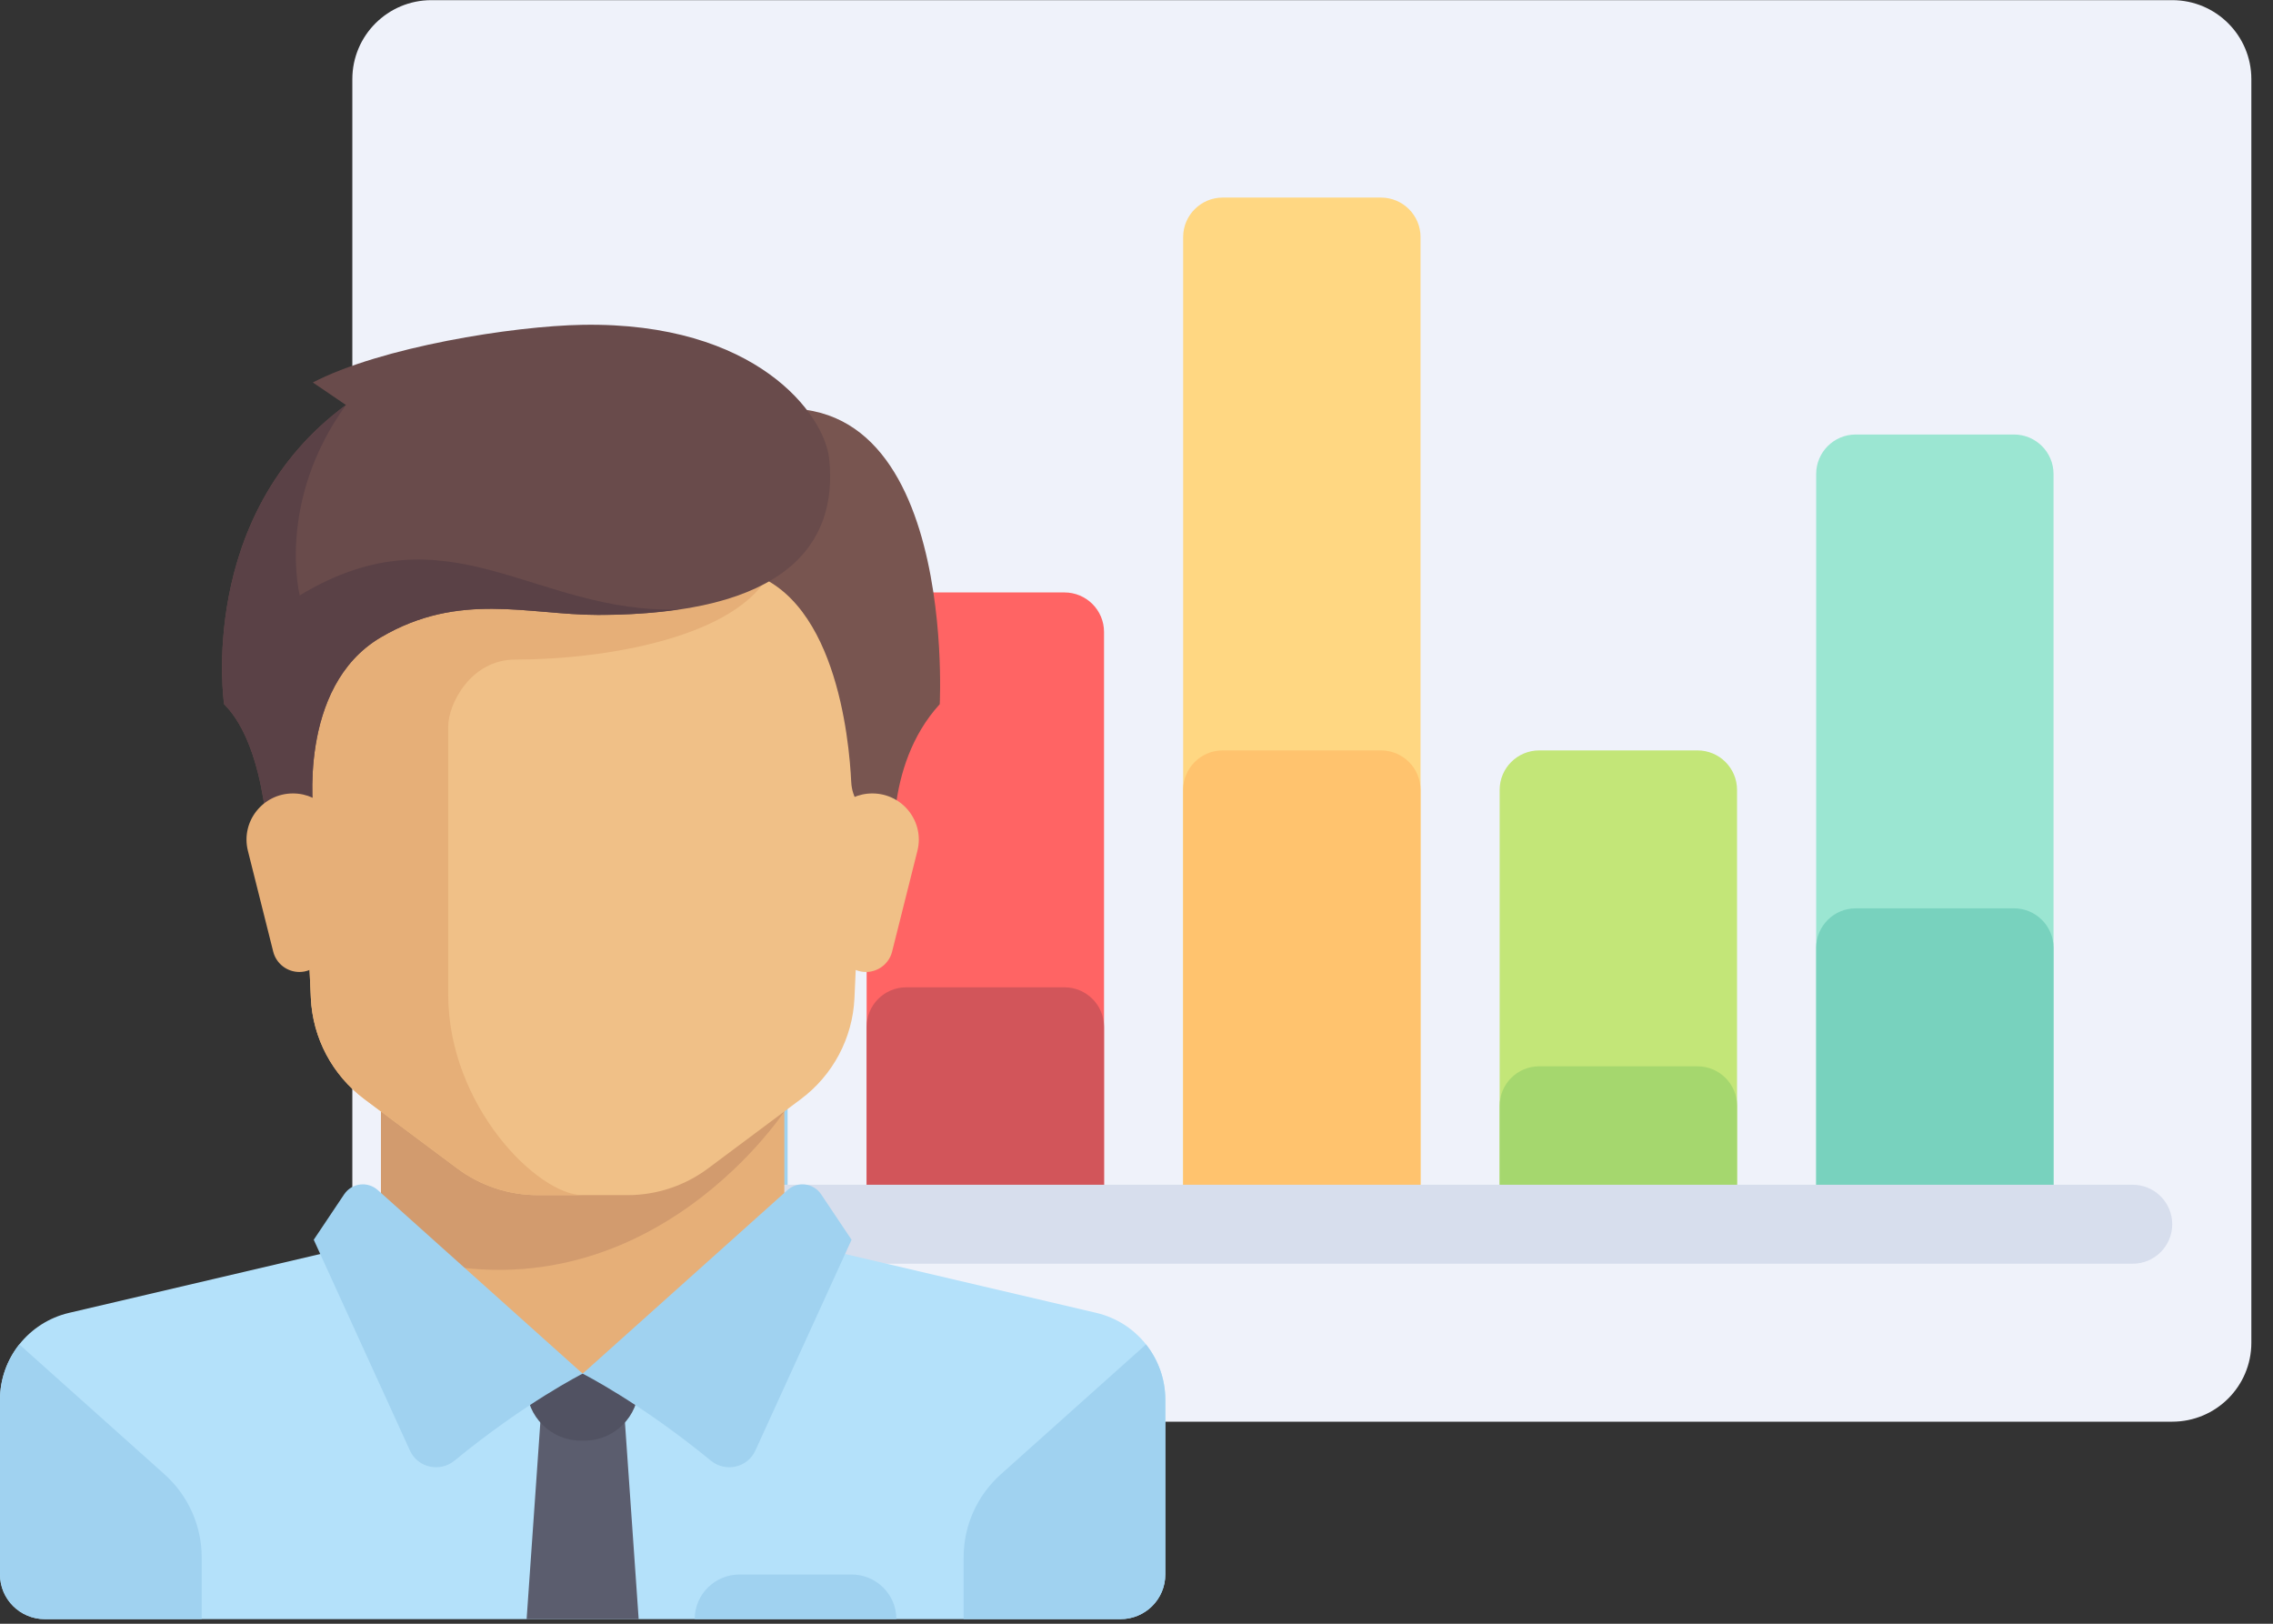
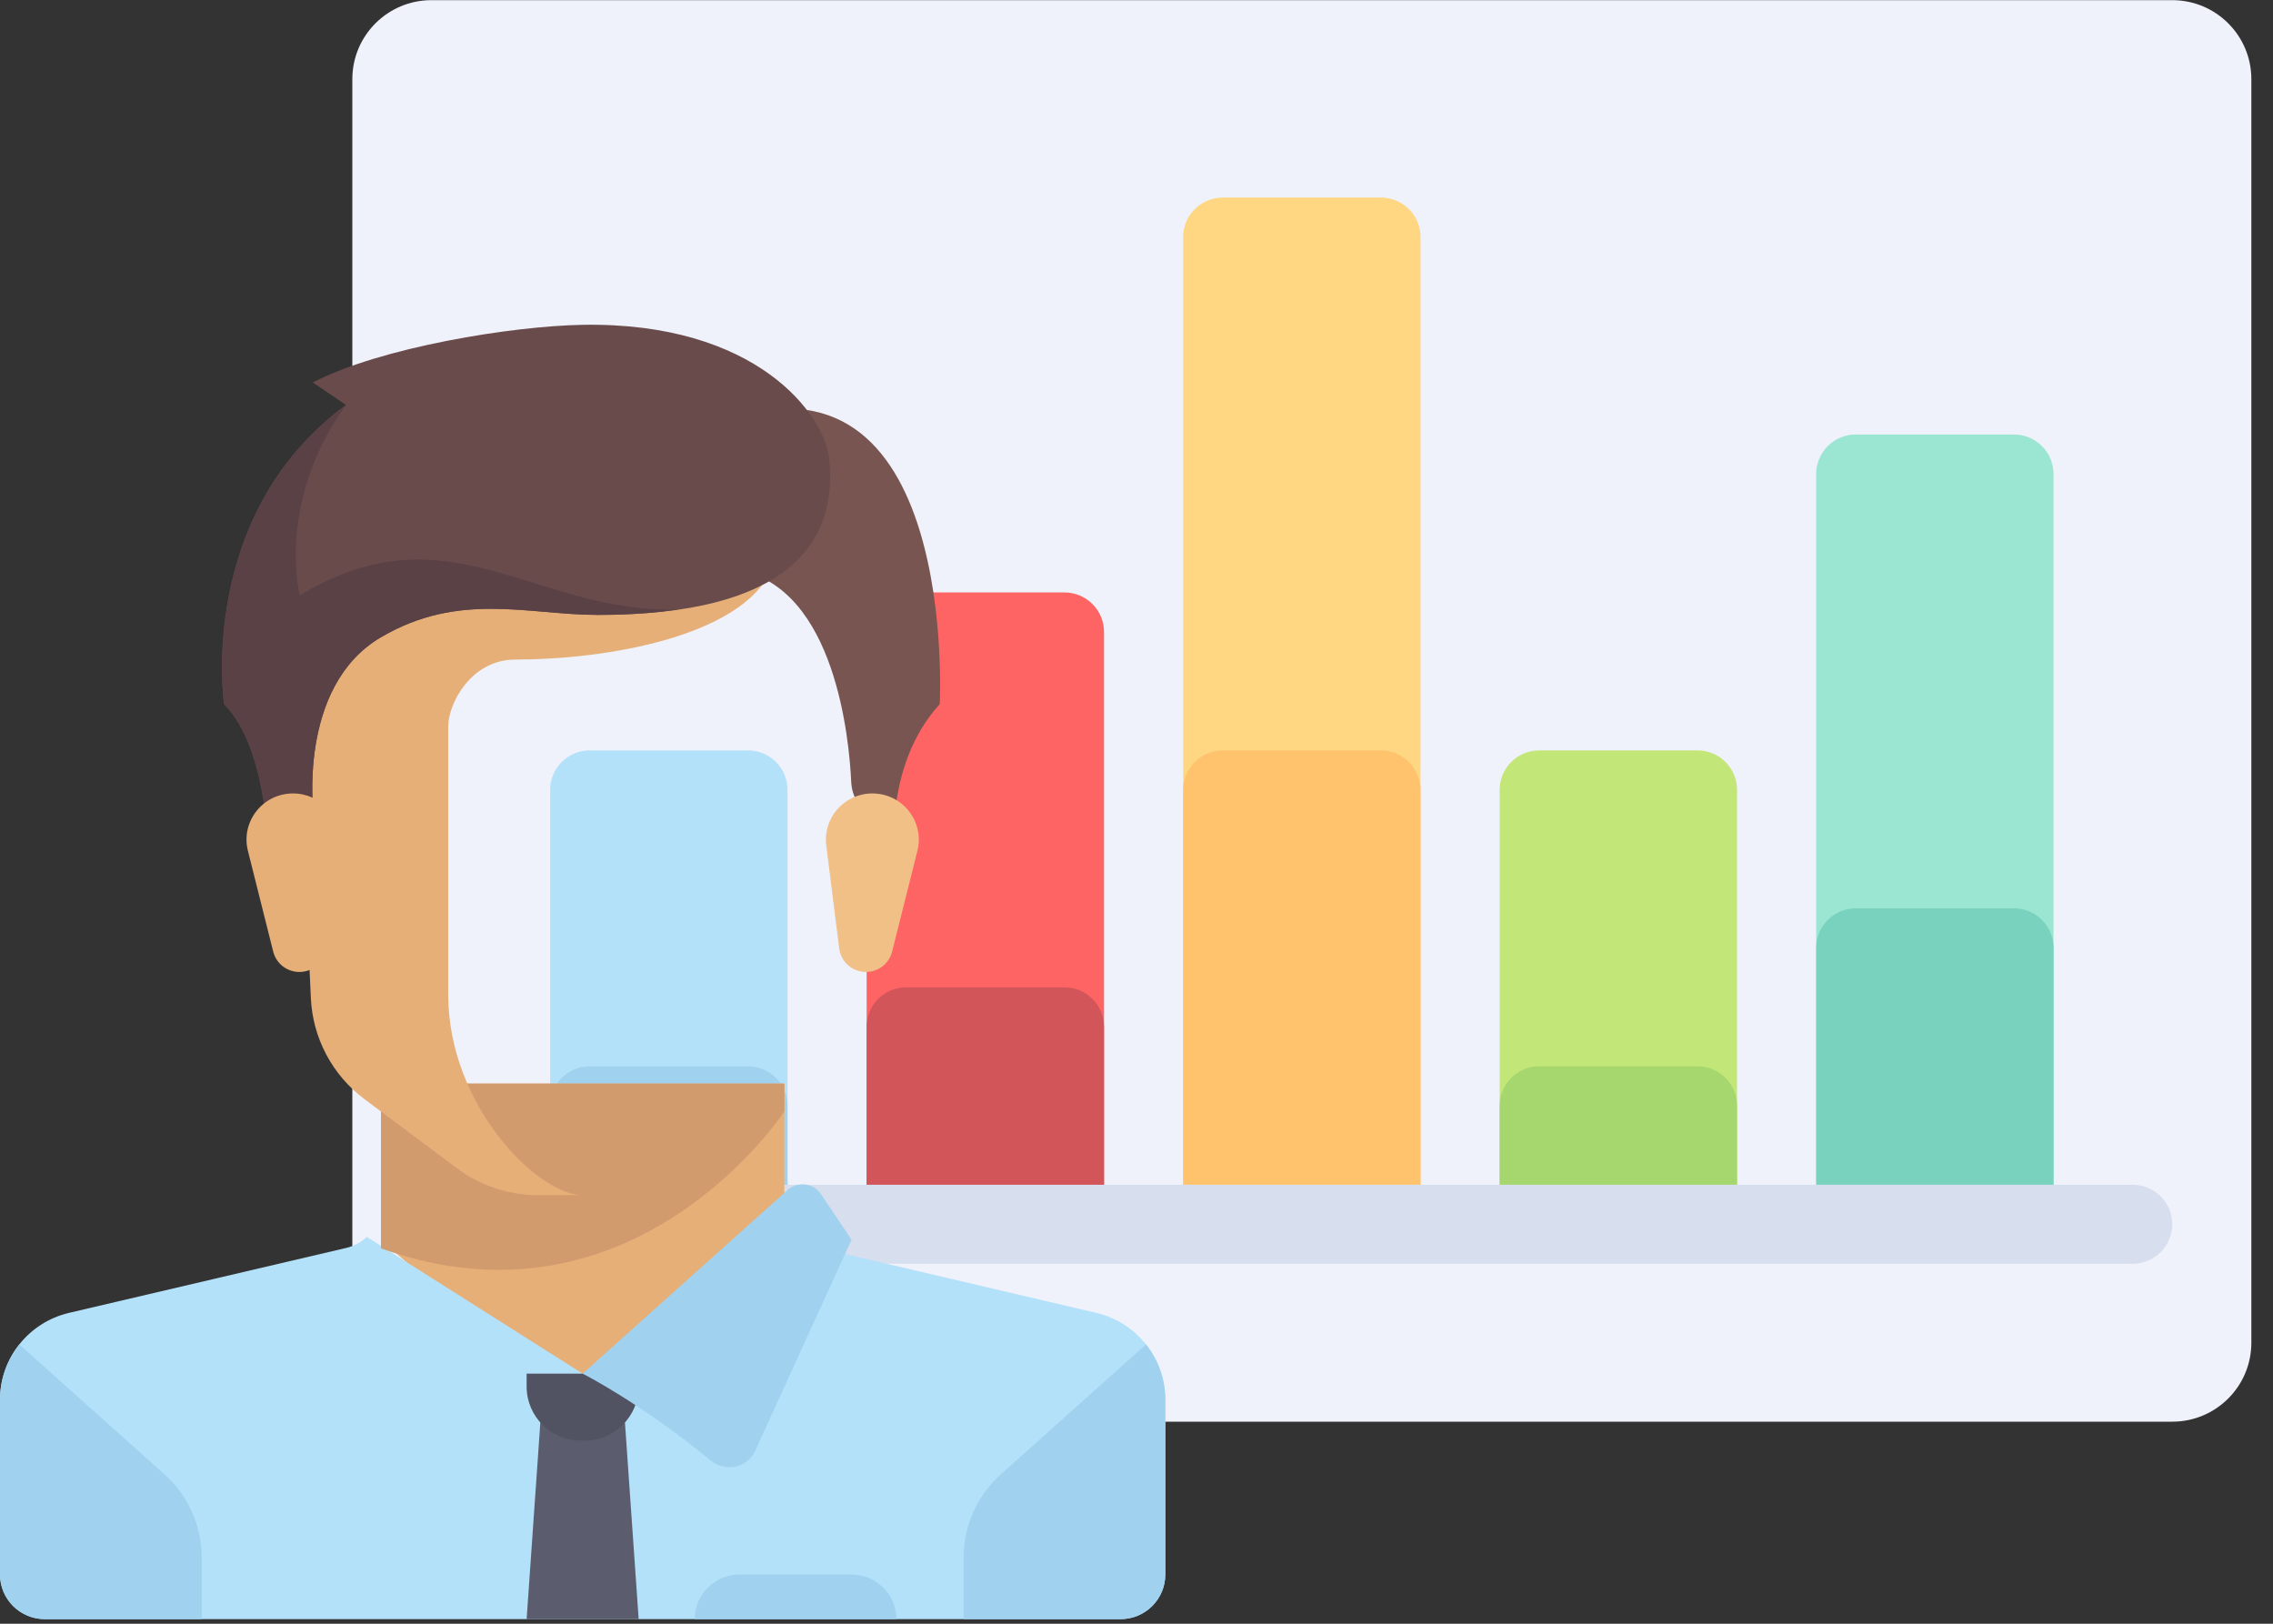
<svg xmlns="http://www.w3.org/2000/svg" width="105" height="75" viewBox="0 0 105 75" fill="none">
  <rect x="0" y="0" width="105" height="75" fill="#333333" stroke="none" />
  <path d="M19.931 65.667H100.345C102.364 65.667 104 64.034 104 62.019V3.655C104 1.64 102.364 0.007 100.345 0.007H19.931C17.912 0.007 16.276 1.64 16.276 3.655V62.019C16.276 64.034 17.912 65.667 19.931 65.667Z" fill="#EFF2FA" />
  <path d="M63.793 56.547H56.483C55.474 56.547 54.655 55.731 54.655 54.724V10.95C54.655 9.943 55.474 9.126 56.483 9.126H63.793C64.802 9.126 65.621 9.943 65.621 10.95V54.724C65.621 55.731 64.802 56.547 63.793 56.547Z" fill="#FFD782" />
  <path d="M63.793 56.547H56.483C55.474 56.547 54.655 55.731 54.655 54.724V36.485C54.655 35.477 55.474 34.661 56.483 34.661H63.793C64.802 34.661 65.621 35.477 65.621 36.485V54.724C65.621 55.731 64.802 56.547 63.793 56.547Z" fill="#FFC36E" />
  <path d="M78.414 56.547H71.104C70.094 56.547 69.276 55.731 69.276 54.724V36.485C69.276 35.477 70.094 34.661 71.104 34.661H78.414C79.423 34.661 80.242 35.477 80.242 36.485V54.724C80.241 55.731 79.423 56.547 78.414 56.547Z" fill="#C3E678" />
  <path d="M78.414 56.547H71.104C70.094 56.547 69.276 55.731 69.276 54.724V51.076C69.276 50.069 70.094 49.252 71.104 49.252H78.414C79.423 49.252 80.242 50.069 80.242 51.076V54.724C80.241 55.731 79.423 56.547 78.414 56.547Z" fill="#A5D76E" />
  <path d="M34.552 56.547H27.241C26.232 56.547 25.414 55.731 25.414 54.724V36.485C25.414 35.477 26.232 34.661 27.241 34.661H34.552C35.561 34.661 36.379 35.477 36.379 36.485V54.724C36.379 55.731 35.561 56.547 34.552 56.547Z" fill="#B4E1FA" />
  <path d="M93.034 56.547H85.724C84.715 56.547 83.897 55.731 83.897 54.724V21.894C83.897 20.887 84.715 20.07 85.724 20.07H93.034C94.044 20.07 94.862 20.887 94.862 21.894V54.724C94.862 55.731 94.044 56.547 93.034 56.547Z" fill="#9BE6D2" />
  <path d="M93.034 56.547H85.724C84.715 56.547 83.897 55.731 83.897 54.724V43.78C83.897 42.773 84.715 41.956 85.724 41.956H93.034C94.044 41.956 94.862 42.773 94.862 43.78V54.724C94.862 55.731 94.044 56.547 93.034 56.547Z" fill="#78D2BE" />
  <path d="M49.172 56.547H41.862C40.853 56.547 40.034 55.731 40.034 54.724V29.189C40.034 28.182 40.853 27.365 41.862 27.365H49.172C50.182 27.365 51 28.182 51 29.189V54.724C51 55.731 50.182 56.547 49.172 56.547Z" fill="#FF6464" />
  <path d="M49.172 56.547H41.862C40.853 56.547 40.034 55.731 40.034 54.724V47.428C40.034 46.421 40.853 45.604 41.862 45.604H49.172C50.182 45.604 51 46.421 51 47.428V54.724C51 55.731 50.182 56.547 49.172 56.547Z" fill="#D2555A" />
  <path d="M34.552 56.547H27.241C26.232 56.547 25.414 55.731 25.414 54.724V51.076C25.414 50.069 26.232 49.252 27.241 49.252H34.552C35.561 49.252 36.379 50.069 36.379 51.076V54.724C36.379 55.731 35.561 56.547 34.552 56.547Z" fill="#A0D2F0" />
  <path d="M98.517 58.371H21.759C20.749 58.371 19.931 57.555 19.931 56.547V56.547C19.931 55.54 20.749 54.723 21.759 54.723H98.517C99.527 54.723 100.345 55.54 100.345 56.547V56.547C100.345 57.555 99.526 58.371 98.517 58.371Z" fill="#D7DEED" />
  <path d="M36.232 57.265V50.049H17.598V57.265L26.915 65.511L36.232 57.265Z" fill="#E6AF78" />
  <path d="M50.638 60.64L37.828 57.639C37.635 57.594 37.457 57.517 37.291 57.423L26.916 63.449L16.945 57.132C16.687 57.374 16.367 57.553 16.003 57.639L3.193 60.64C1.322 61.078 0 62.74 0 64.653V72.726C0 73.865 0.927 74.788 2.071 74.788H51.76C52.904 74.788 53.831 73.865 53.831 72.726V64.653C53.831 62.74 52.509 61.078 50.638 60.64Z" fill="#B4E1FA" />
  <path d="M17.598 50.049V57.662C29.335 61.873 36.232 51.335 36.232 51.335V50.049H17.598V50.049Z" fill="#D29B6E" />
-   <path d="M13.458 26.342L14.36 46.103C14.444 47.949 15.354 49.661 16.838 50.77L21.119 53.966C22.194 54.769 23.501 55.203 24.845 55.203H28.986C30.33 55.203 31.637 54.769 32.712 53.966L36.993 50.77C38.478 49.661 39.387 47.949 39.471 46.103L40.373 26.342H13.458Z" fill="#F0C087" />
  <path d="M23.81 30.465C27.951 30.465 34.162 29.434 35.635 26.342H13.458L14.36 46.103C14.444 47.949 15.353 49.661 16.838 50.77L21.118 53.966C22.194 54.769 23.501 55.203 24.845 55.203H26.915C24.845 55.203 20.704 51.08 20.704 45.926C20.704 43.406 20.704 36.649 20.704 33.557C20.704 32.526 21.739 30.465 23.81 30.465Z" fill="#E6AF78" />
  <path d="M46.231 68.098L52.939 62.098C53.501 62.807 53.831 63.699 53.831 64.653V72.726C53.831 73.865 52.904 74.788 51.76 74.788H44.514V71.933C44.514 70.469 45.138 69.076 46.231 68.098Z" fill="#A0D2F0" />
  <path d="M7.6 68.098L0.892 62.098C0.329 62.807 0 63.699 0 64.653V72.726C0 73.865 0.927 74.788 2.071 74.788H9.317V71.933C9.317 70.469 8.692 69.076 7.6 68.098Z" fill="#A0D2F0" />
  <path d="M29.503 74.788H24.327L24.974 65.511H28.856L29.503 74.788Z" fill="#5B5D6E" />
  <path d="M29.503 63.449H24.327V64.045C24.327 65.424 25.45 66.542 26.835 66.542H26.995C28.38 66.542 29.503 65.424 29.503 64.045V63.449H29.503V63.449Z" fill="#515262" />
-   <path d="M17.453 54.97L26.915 63.449C26.915 63.449 24.265 64.781 20.995 67.466C20.321 68.02 19.3 67.795 18.938 67.003L14.493 57.264L15.899 55.164C16.25 54.641 16.984 54.549 17.453 54.97Z" fill="#A0D2F0" />
  <path d="M36.377 54.97L26.915 63.449C26.915 63.449 29.565 64.781 32.836 67.466C33.51 68.02 34.531 67.795 34.892 67.003L39.338 57.264L37.931 55.164C37.581 54.641 36.847 54.549 36.377 54.97Z" fill="#A0D2F0" />
  <path d="M33.191 19.513L34.162 26.342C38.592 27.224 39.23 34.147 39.322 36.124C39.339 36.483 39.454 36.829 39.65 37.131L41.34 39.742C41.34 39.742 40.761 35.425 43.411 32.526C43.41 32.526 44.32 15.39 33.191 19.513Z" fill="#785550" />
  <path d="M42.379 39.3L41.21 43.956C41.071 44.508 40.573 44.895 40.002 44.895V44.895C39.374 44.895 38.845 44.43 38.767 43.81L38.169 39.047C38.009 37.774 39.006 36.649 40.295 36.649H40.3C41.694 36.65 42.717 37.954 42.379 39.3Z" fill="#F0C087" />
  <path d="M14.45 17.666L15.981 18.707C9.058 23.797 10.352 32.526 10.352 32.526C12.423 34.588 12.423 39.742 12.423 39.742L14.493 37.68C14.493 37.68 13.694 31.725 17.599 29.434C21.222 27.308 24.393 28.403 27.627 28.403C36.297 28.403 38.723 25.15 38.303 21.188C38.085 19.138 34.937 14.868 26.916 15.003C23.678 15.058 17.598 16.034 14.45 17.666Z" fill="#694B4B" />
  <path d="M13.846 27.501C13.846 27.501 12.746 23.185 15.981 18.707C9.058 23.797 10.352 32.526 10.352 32.526C12.423 34.588 12.423 39.742 12.423 39.742L14.493 37.68C14.493 37.68 13.694 31.725 17.599 29.434C21.222 27.308 24.393 28.403 27.627 28.403C29.037 28.403 30.266 28.309 31.36 28.148C24.683 28.371 20.747 23.335 13.846 27.501Z" fill="#5A4146" />
  <path d="M11.452 39.3L12.621 43.956C12.76 44.508 13.258 44.895 13.829 44.895V44.895C14.457 44.895 14.986 44.43 15.064 43.81L15.662 39.047C15.822 37.774 14.825 36.649 13.536 36.649H13.531C12.137 36.65 11.114 37.954 11.452 39.3Z" fill="#E6AF78" />
  <path d="M39.338 72.726H34.162C33.019 72.726 32.091 73.649 32.091 74.788V74.788H41.408V74.788C41.408 73.649 40.481 72.726 39.338 72.726Z" fill="#A0D2F0" />
</svg>